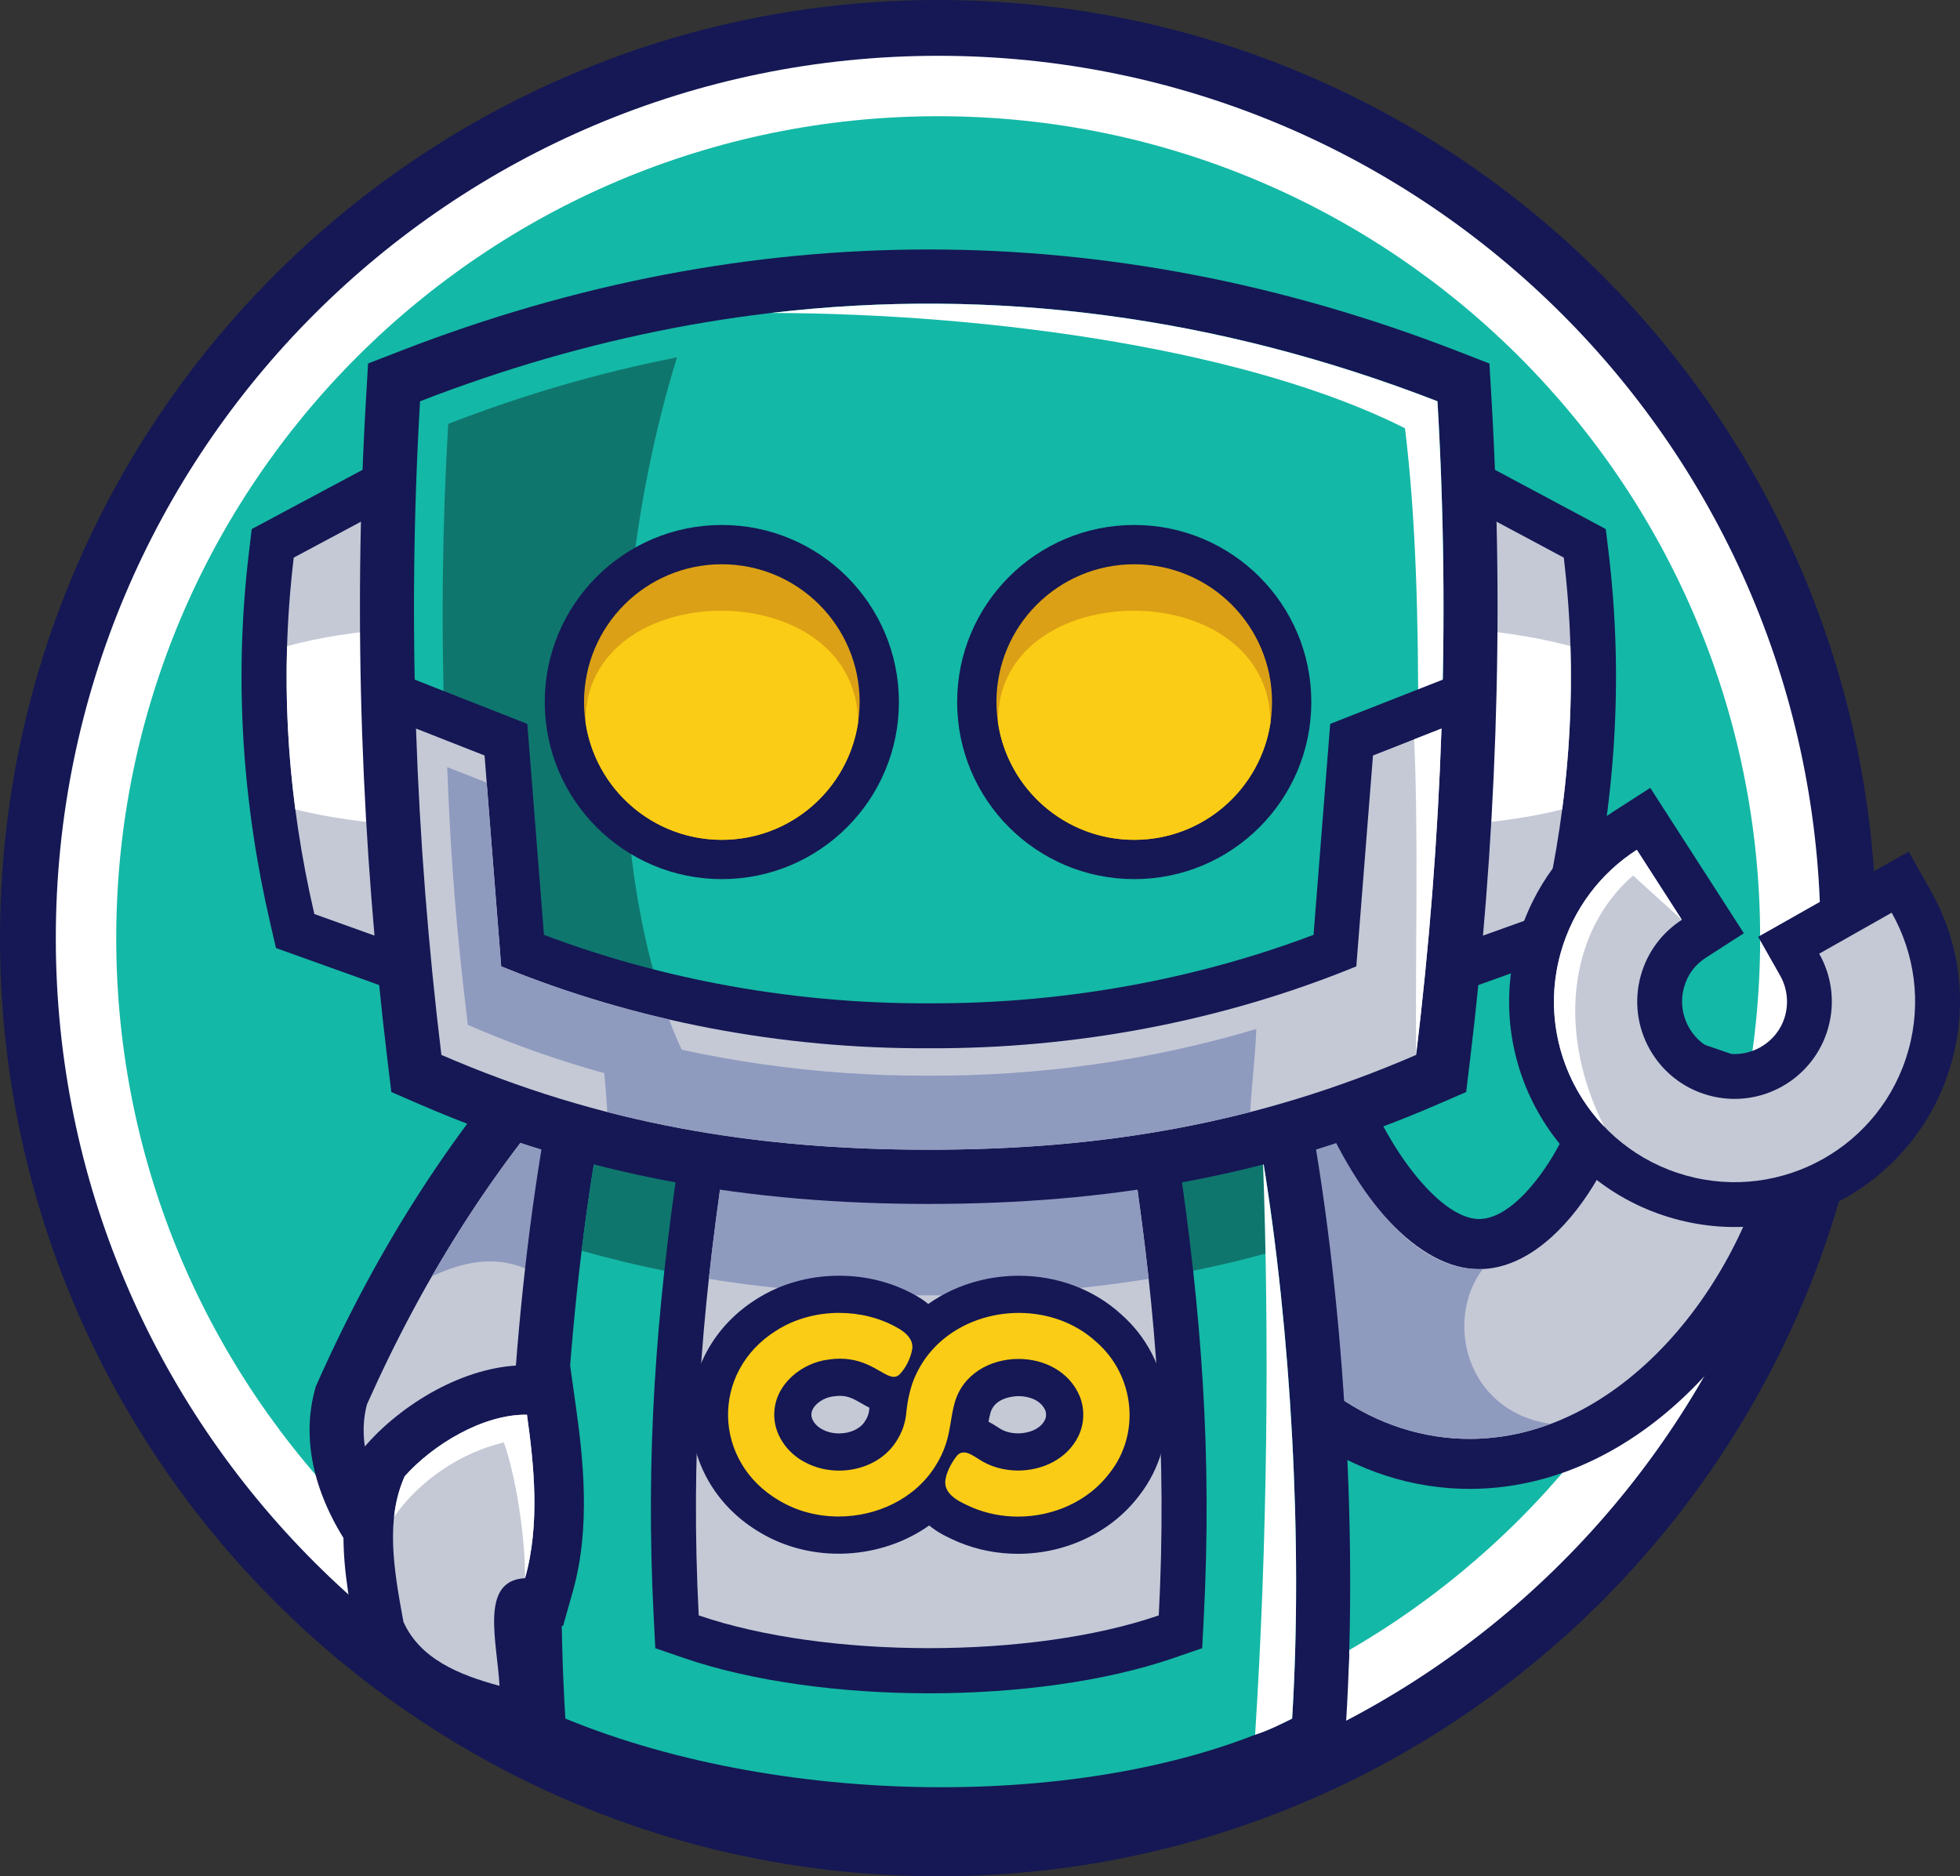
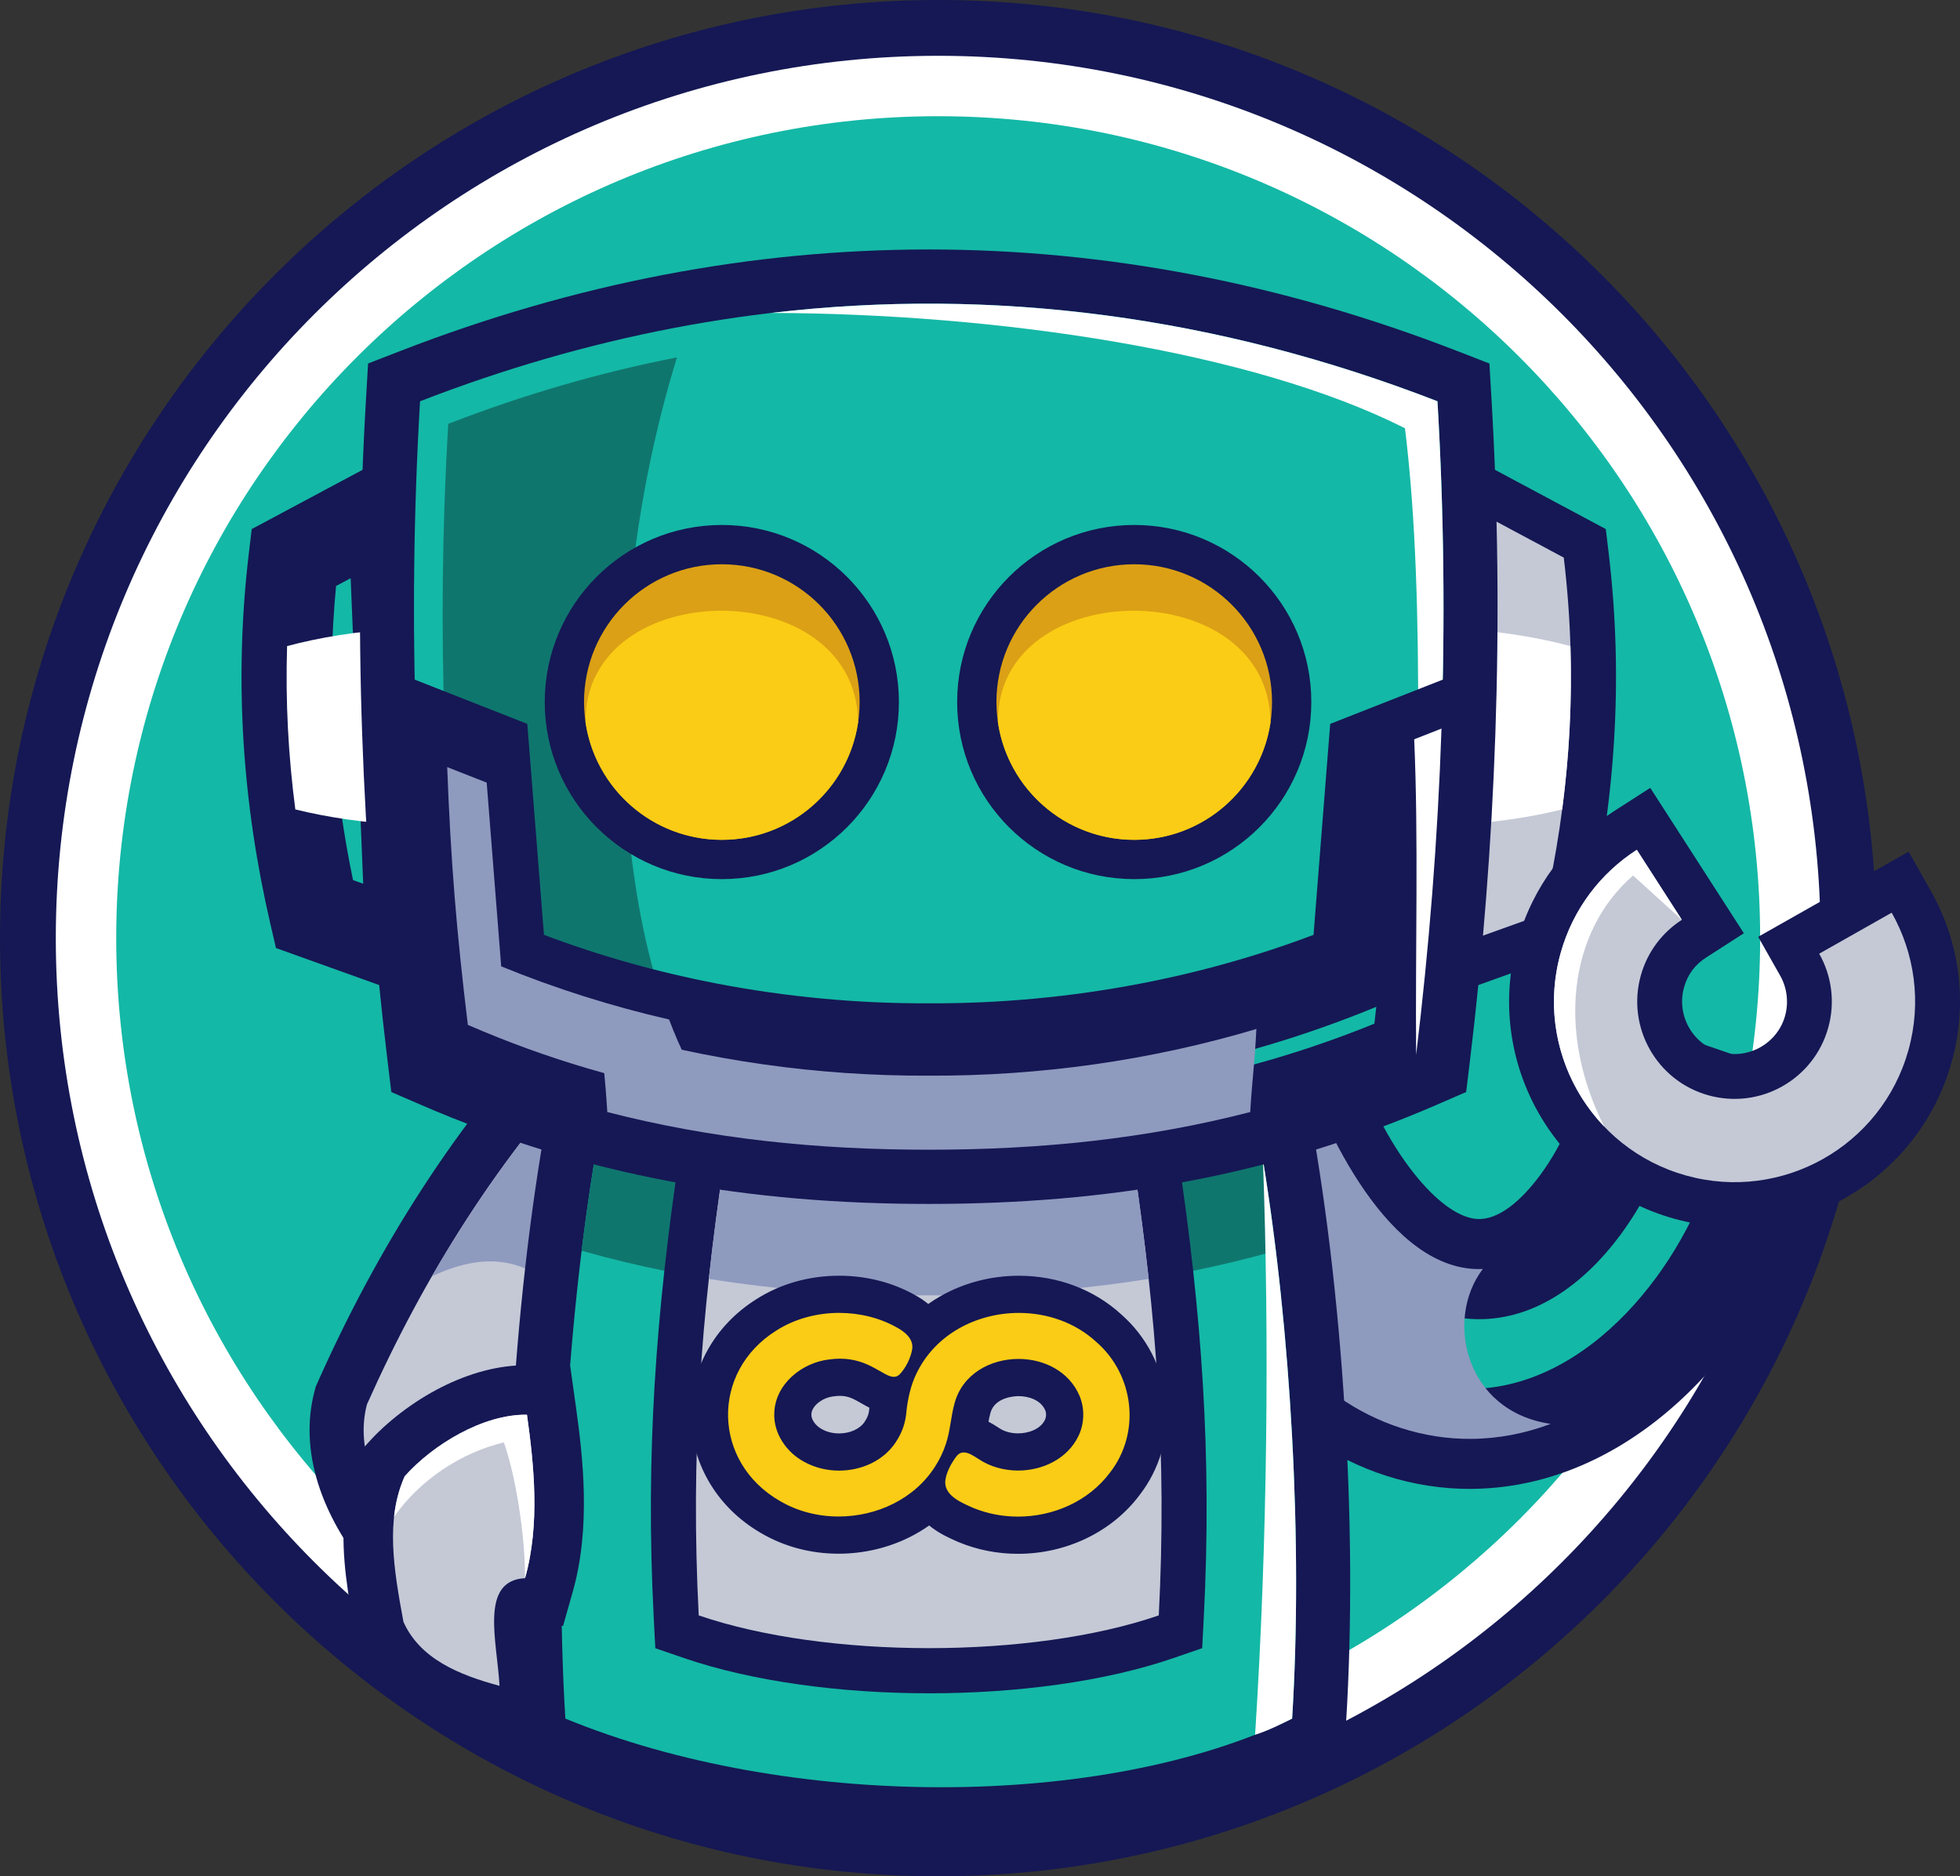
<svg xmlns="http://www.w3.org/2000/svg" id="Layer_2" viewBox="0 0 1792.96 1716.48">
  <rect x="0" y="0" width="1792.96" height="1716.48" fill="#333333" stroke="none" />
  <g id="logo">
    <path d="M858.23,0c473.99,0,858.23,384.25,858.23,858.24s-384.25,858.24-858.23,858.24S0,1332.24,0,858.24,384.24,0,858.23,0h0Z" style="fill:#151854; fill-rule:evenodd;" />
    <path d="M858.23,51.05c445.8,0,807.18,361.39,807.18,807.19s-361.38,807.19-807.18,807.19S51.05,1304.04,51.05,858.24,412.43,51.05,858.23,51.05h0Z" style="fill:#fff; fill-rule:evenodd;" />
    <path d="M858.23,106.32c415.27,0,751.91,336.65,751.91,751.92s-336.64,751.92-751.91,751.92S106.32,1273.52,106.32,858.24,442.96,106.32,858.23,106.32h0Z" style="fill:#14b8a6; fill-rule:evenodd;" />
-     <path d="M1230.25,1575.32c-.16,2.48-.33,4.95-.49,7.42-1.4.72-2.79,1.43-4.19,2.14-3.79,1.92-7.6,3.82-11.43,5.68-2.1,1.03-4.22,2.04-6.33,3.05-3.98,1.9-7.98,3.77-12,5.6-1.99.91-3.99,1.81-5.99,2.7-4.17,1.86-8.35,3.7-12.56,5.49-1.87.8-3.75,1.58-5.63,2.36-4.37,1.83-8.75,3.63-13.15,5.38-1.68.67-3.37,1.31-5.06,1.97-4.45,1.73-8.92,3.44-13.41,5.09-1.63.61-3.28,1.19-4.92,1.79-4.48,1.62-8.96,3.2-13.48,4.75-1.62.55-3.24,1.1-4.87,1.64-4.64,1.55-9.29,3.06-13.96,4.53-1.45.46-2.9.91-4.36,1.36l-.53.16c-18.69,3.12-38.08,6.33-57.44,9.54-32.39,5.37-64.89,10.76-101.43,16.97l.65,5.32c-5.97.59-11.95,1.13-17.96,1.59-.77.06-1.55.12-2.32.17-6.21.46-12.43.86-18.67,1.18-.61.03-1.23.05-1.84.09-6.43.32-12.88.57-19.35.73l-1.04.02c-6.73.17-13.48.26-20.26.26-5.97,0-11.93-.07-17.87-.2l-5.37-44.18-5.66-46.56,46.53-8.05c39.3-6.79,93.92-15.86,148.73-24.95,45.49-7.54,90.77-15.06,147.96-24.95l61.72-10.68-4,62.58h0Z" style="fill:#151854;" />
    <path d="M1180.86,1572.22c-.75,11.69-1.6,23.27-2.56,34.73l-1.05.44c-1.87.8-3.75,1.58-5.63,2.36-4.37,1.83-8.75,3.63-13.15,5.38-1.68.67-3.37,1.31-5.06,1.97-4.45,1.73-8.92,3.44-13.41,5.09-1.63.61-3.28,1.19-4.92,1.79-4.48,1.62-8.96,3.2-13.48,4.75-1.62.55-3.24,1.1-4.87,1.64-4.64,1.55-9.29,3.06-13.96,4.53-1.45.46-2.9.91-4.36,1.36-4.96,1.54-9.94,3.01-14.95,4.45-1.14.32-2.27.67-3.41.99-5.31,1.5-10.66,2.94-16.01,4.33-1.21.31-2.41.64-3.62.95-5.38,1.37-10.78,2.68-16.19,3.95-1.18.28-2.36.56-3.54.83-5.45,1.24-10.92,2.43-16.41,3.57-1.16.24-2.32.48-3.48.72-5.53,1.12-11.09,2.18-16.66,3.19-1.14.21-2.29.42-3.43.62-5.6.99-11.22,1.92-16.86,2.79l-3.38.52c-5.72.86-11.47,1.67-17.23,2.41l-3.01.38c-5.87.73-11.76,1.41-17.66,2.02-.92.09-1.84.18-2.76.28-6.01.6-12.05,1.13-18.1,1.6-.77.06-1.55.12-2.32.17-6.21.46-12.43.86-18.67,1.18-.61.03-1.23.05-1.84.09-2.89.14-5.79.27-8.68.39l-6.03-49.57c96.1-16.63,200.6-33.27,296.69-49.9h0Z" style="fill:#35b0f2; fill-rule:evenodd;" />
    <path d="M1180.87,1572.23c-.75,11.69-1.6,23.27-2.56,34.72l-1.05.45c-1.87.8-3.75,1.58-5.63,2.36-4.37,1.83-8.75,3.63-13.15,5.38-1.68.67-3.37,1.31-5.06,1.97-4.45,1.73-8.92,3.44-13.41,5.09-1.63.61-3.28,1.19-4.92,1.79-4.48,1.62-8.96,3.2-13.48,4.75-1.62.55-3.24,1.1-4.87,1.64-4.64,1.55-9.29,3.06-13.96,4.53-1.45.46-2.9.91-4.36,1.36-4.96,1.54-9.94,3.01-14.95,4.45-1.14.32-2.27.67-3.41.99-5.31,1.5-10.66,2.94-16.01,4.33-1.21.31-2.41.64-3.62.95-5.38,1.37-10.78,2.68-16.19,3.95-1.18.28-2.36.56-3.54.83-5.45,1.24-10.92,2.43-16.41,3.57-1.16.24-2.32.48-3.48.72-5.53,1.12-11.09,2.18-16.66,3.19-1.14.21-2.29.42-3.43.62-5.6.99-11.22,1.92-16.86,2.79l-3.38.52c-5.72.86-11.47,1.67-17.23,2.41l-3.01.38c-5.87.73-11.76,1.41-17.66,2.02-.92.09-1.84.18-2.76.28-6.01.6-12.05,1.13-18.1,1.6-.77.06-1.55.12-2.32.17-6.21.46-12.43.86-18.67,1.18-.61.03-1.23.05-1.84.09-2.89.14-5.79.27-8.69.39l-6.03-49.57c96.09-16.63,200.6-33.27,296.7-49.9h0Z" style="fill:#177cd4; fill-rule:evenodd;" />
    <path d="M1180.87,1572.23c-.75,11.69-1.61,23.27-2.56,34.72l-1.05.45c-1.87.8-3.75,1.58-5.63,2.36-4.37,1.83-8.75,3.63-13.15,5.38-1.68.67-3.37,1.31-5.06,1.97-2.51.97-5.02,1.94-7.53,2.9,1.01-14.04,1.97-28.14,2.85-42.27,10.8-1.84,21.52-3.68,32.13-5.51h0Z" style="fill:#fff; fill-rule:evenodd;" />
    <path d="M1359.34,425.41l90.53,48.4,19.07,10.2,2.55,21.27c7.07,58.97,8.45,116.81,4.92,173.62-3.53,56.72-11.97,112.14-24.56,166.47l-5.09,21.92-21.22,7.61-88.35,31.7-57.54,20.65,2.51-60.99,16.66-406.15,2.69-65.61,57.83,30.91h0ZM1391.79,536.09l-13.36-7.14-11.47,279.54,9.32-3.34c8.97-43.08,15.06-86.75,17.82-131.09,2.8-45.03,2.18-90.99-2.31-137.97h0Z" style="fill:#151854;" />
    <path d="M1339.97,461.72c30.18,16.13,60.35,32.27,90.53,48.4,13.58,113.35,5.38,221.59-18.84,326.05-29.45,10.57-58.9,21.13-88.35,31.7l16.66-406.15h0Z" style="fill:#c5c9d6; fill-rule:evenodd;" />
    <path d="M1436.59,591.06c1.57,50.77-1.13,100.53-7.54,149.42-29.75,7.38-64.1,12.39-101.11,14.32l7.36-179.59c37.34,2.38,71.79,7.92,101.28,15.85h0Z" style="fill:#fff; fill-rule:evenodd;" />
    <path d="M320.78,528.95l-13.35,7.13c-4.5,46.98-5.12,92.95-2.32,137.97,2.75,44.35,8.85,88.01,17.82,131.09l9.31,3.34-11.47-279.54h0ZM249.35,473.81l90.53-48.4,57.83-30.91,2.69,65.61,16.66,406.15,2.5,60.99-57.54-20.65-88.35-31.7-21.22-7.61-5.08-21.92c-12.59-54.32-21.03-109.75-24.56-166.47-3.54-56.81-2.14-114.64,4.92-173.62l2.54-21.27,19.08-10.2h0Z" style="fill:#151854;" />
-     <path d="M359.24,461.72c-30.17,16.13-60.35,32.27-90.53,48.4-13.58,113.35-5.38,221.59,18.84,326.05,29.45,10.57,58.9,21.13,88.34,31.7l-16.66-406.15h0Z" style="fill:#c5c9d6; fill-rule:evenodd;" />
    <path d="M262.62,591.06c-1.57,50.77,1.13,100.53,7.54,149.42,29.75,7.38,64.11,12.39,101.11,14.32l-7.37-179.59c-37.34,2.38-71.79,7.92-101.28,15.85h0Z" style="fill:#fff; fill-rule:evenodd;" />
    <path d="M758.62,1666.27l.4-3.31c-36.55-6.21-69.03-11.61-101.43-16.97l-14.45-2.4c-2.25-.61-4.5-1.24-6.75-1.87-1.14-.33-2.28-.66-3.41-.99-5-1.44-9.99-2.91-14.95-4.45-1.45-.45-2.91-.9-4.35-1.36-4.67-1.47-9.33-2.98-13.96-4.53-1.63-.54-3.25-1.09-4.87-1.64-4.52-1.55-9-3.13-13.48-4.75-1.64-.59-3.28-1.18-4.91-1.79-4.49-1.66-8.96-3.36-13.41-5.09-1.69-.66-3.38-1.31-5.06-1.97-4.4-1.75-8.79-3.55-13.15-5.38-1.88-.78-3.76-1.56-5.63-2.36-4.2-1.79-8.37-3.62-12.53-5.48-2.01-.9-4.02-1.8-6.02-2.71-4.01-1.83-8.01-3.7-11.99-5.6-2.12-1.01-4.23-2.02-6.34-3.05-3.83-1.86-7.64-3.76-11.43-5.68-2.23-1.13-4.45-2.28-6.67-3.42-3.64-1.89-7.27-3.8-10.88-5.74-1.91-1.03-3.81-2.06-5.71-3.1l-3.84-59.88,61.73,10.68c57.15,9.89,102.48,17.41,147.96,24.95,54.8,9.08,109.47,18.16,148.73,24.95l46.52,8.05-5.66,46.56-5.4,44.38c-6.59,0-13.15-.09-19.71-.26l-1.04-.02c-6.47-.17-12.92-.42-19.35-.73l-1.84-.09c-6.24-.32-12.47-.72-18.68-1.18-.77-.06-1.55-.11-2.32-.17-6.05-.46-12.08-1-18.1-1.6-.92-.09-1.84-.18-2.76-.28-5.1-.53-10.19-1.1-15.26-1.72h0Z" style="fill:#151854;" />
    <path d="M517.18,1572.22c.57,8.82,1.2,17.57,1.88,26.26l1.59.73c2,.91,4.01,1.81,6.02,2.71,4.16,1.86,8.33,3.69,12.53,5.48,1.87.8,3.75,1.58,5.63,2.36,4.37,1.82,8.75,3.63,13.15,5.38,1.68.67,3.37,1.31,5.06,1.97,4.45,1.73,8.92,3.44,13.41,5.09,1.63.61,3.28,1.19,4.91,1.79,4.48,1.62,8.96,3.2,13.48,4.75,1.62.55,3.24,1.1,4.87,1.64,4.64,1.55,9.29,3.06,13.96,4.53,1.45.46,2.9.91,4.35,1.36,4.96,1.54,9.94,3.01,14.95,4.45,1.13.33,2.27.66,3.41.99,5.31,1.5,10.65,2.94,16.01,4.33,1.21.31,2.41.63,3.62.95,5.38,1.37,10.77,2.68,16.19,3.95,1.18.28,2.36.56,3.54.83,5.45,1.24,10.92,2.43,16.42,3.57,1.16.24,2.32.48,3.48.72,5.53,1.12,11.09,2.18,16.66,3.19,1.14.21,2.29.42,3.43.62,5.6.99,11.22,1.92,16.86,2.79l3.37.52c5.72.86,11.47,1.67,17.23,2.41l3.02.38c5.87.73,11.75,1.41,17.66,2.02.92.09,1.84.18,2.76.28,6.01.6,12.05,1.14,18.1,1.6.77.06,1.55.12,2.32.17,3.63.27,7.26.52,10.9.74l5.92-48.66c-96.1-16.63-200.6-33.27-296.7-49.9h0Z" style="fill:#35b0f2; fill-rule:evenodd;" />
    <path d="M517.18,1572.23c.57,8.82,1.19,17.56,1.87,26.25l1.6.73c2,.91,4.01,1.81,6.02,2.71,4.16,1.86,8.33,3.69,12.53,5.48,1.87.8,3.75,1.58,5.63,2.36,4.37,1.82,8.75,3.63,13.15,5.38,1.68.67,3.37,1.31,5.06,1.97,4.45,1.73,8.92,3.44,13.41,5.09,1.63.61,3.28,1.19,4.91,1.79,4.48,1.62,8.96,3.2,13.48,4.75,1.62.55,3.24,1.1,4.87,1.64,4.64,1.55,9.29,3.06,13.96,4.53,1.45.46,2.9.91,4.35,1.36,4.96,1.54,9.94,3.01,14.95,4.45,1.13.33,2.27.66,3.41.99,5.31,1.5,10.65,2.94,16.01,4.33,1.21.31,2.41.63,3.62.95,5.38,1.37,10.77,2.68,16.19,3.95,1.18.28,2.36.56,3.54.83,5.45,1.24,10.92,2.43,16.42,3.57,1.16.24,2.32.48,3.48.72,5.53,1.12,11.09,2.18,16.66,3.19,1.14.21,2.29.42,3.43.62,5.6.99,11.22,1.92,16.86,2.79l3.37.52c5.72.86,11.47,1.67,17.23,2.41l3.02.38c5.87.73,11.75,1.41,17.66,2.02.92.09,1.84.18,2.76.28,6.01.6,12.05,1.14,18.1,1.6.77.06,1.55.12,2.32.17,3.63.27,7.26.52,10.9.74l5.92-48.66c-96.1-16.63-200.6-33.27-296.7-49.9h0Z" style="fill:#177cd4; fill-rule:evenodd;" />
    <path d="M588.3,1116.63l-46.26-74.76c-26.54,31.96-50.85,65.25-73.18,99.69-32.88,50.72-61.26,103.82-86.01,158.79-4.05,21.65,8.35,48.49,29.39,74.16,19.28,23.52,44.89,44.81,72.62,60.81,15.48-46.54,30.98-95.14,46.48-143.71,18.92-59.33,37.86-118.67,56.97-174.98h0ZM591.2,933.58l93.4,150.95,12.3,19.88-7.65,22.15c-21.22,61.44-42.52,128.17-63.8,194.88-21.43,67.19-42.88,134.39-64.58,197.21l-15.96,46.19-46.2-15.4c-61.11-20.37-122.26-62.74-162.78-112.17-41.13-50.19-62.91-109.14-48.08-165.08l.96-3.61,1.75-3.94c27.25-61.15,58.71-120.3,95.41-176.91,36.62-56.5,78.72-110.69,127.38-162.09l44.1-46.59,33.75,54.53h0Z" style="fill:#151854;" />
    <path d="M642.58,1110.48c-31.14-50.32-62.27-100.63-93.41-150.95-92.52,97.74-161,207.49-213.49,325.25-21.82,82.26,78.56,184.49,178.52,217.8,42.92-124.27,85.46-267.82,128.38-392.09h0Z" style="fill:#c5c9d6; fill-rule:evenodd;" />
    <path d="M642.58,1110.48c-31.14-50.32-62.26-100.64-93.4-150.95-61.08,64.52-111.67,134.27-154.11,208.1,97.29-45.5,126.22,33.31,186.07,80.35-.33-.79,54.59-117.64,61.45-137.5h0Z" style="fill:#8f9abf; fill-rule:evenodd;" />
    <path d="M1447.77,985.56c.3-2.16.51-4.25.62-6.23l3.52-60.63,57.29,19.91c7.42,2.57,28.48,9.75,64.46,22.1,8.76,3.01,18.92,6.51,65.44,22.67l36.42,12.67-6.29,37.92c-13.74,82.87-55.62,168.45-115.51,230.81-55.66,57.95-127.29,96.74-207.78,97.3-53.34.37-104.65-16.65-147.67-46.67-42.76-29.85-77.32-72.43-97.43-123.37l-5.12-12.95,2.96-13.6,45.42-208.61,35.92-164.99,52.52,160.5c16.98,51.9,38.15,92.37,60.68,120.75,20.15,25.37,39.53,39.56,55.67,41.79h.18c.72.1,1.5.17,2.28.22,19.32,1.13,40-16.47,57.34-39.85,21.17-28.55,35.5-63.62,39.09-89.73h0ZM1527.75,1041.96c-10,29.67-25.71,61.14-45.52,87.86-34.02,45.89-81.09,80.04-136.26,76.8-3.1-.18-6.26-.49-9.45-.93v-.03c-39.61-5.5-79.87-31.19-115.04-75.49-5.53-6.96-10.98-14.44-16.32-22.4l-13.64,62.66c13.8,28.76,34.44,52.75,59.13,69.99,27.8,19.41,60.81,30.4,94.94,30.17,53.18-.37,102.44-28.02,142.12-69.32,38.28-39.85,67.22-91.7,82.6-144.69l-26.41-9.06-16.14-5.56h0Z" style="fill:#151854;" />
-     <path d="M1494.12,981.84c-3.85,65.69-70.3,189.63-151.34,178.48-53.87-7.41-114.92-74.79-153.85-193.76l-45.41,208.61c33.61,85.1,114.72,141.78,202.24,141.17,141.98-1,255.04-149.71,278.26-289.73-40.27-13.99-89.63-30.78-129.91-44.78h0Z" style="fill:#c5c9d6; fill-rule:evenodd;" />
    <path d="M1356.44,1160.92c-85.51,3.82-146.15-129.12-167.5-194.36l-45.41,208.62c33.61,85.1,114.72,141.78,202.24,141.16,25.29-.18,49.64-5.06,72.75-13.72-78.73-11.61-96.95-96.02-62.08-141.7h0Z" style="fill:#8f9abf; fill-rule:evenodd;" />
    <path d="M1766.09,814.72c13.35,23.59,22.09,49.71,25.4,76.86,3.15,25.96,1.32,53.1-6.23,80.1-15.36,54.96-51.5,98.45-97.47,124.34-45.88,25.83-101.68,34.15-156.48,18.83-54.94-15.37-98.44-51.5-124.32-97.47-25.83-45.89-34.15-101.69-18.83-156.49,6.95-24.88,18.2-47.42,32.69-67.06,15.02-20.34,33.5-37.54,54.32-50.92l34.44-22.16,22.23,34.52,41.23,64.04,22.17,34.45-34.53,22.22c-5.05,3.25-9.39,7.22-12.71,11.71-3.26,4.42-5.83,9.65-7.48,15.56-3.58,12.79-1.61,25.86,4.46,36.64,6.02,10.7,16.08,19.1,28.71,22.63,12.78,3.57,25.85,1.6,36.64-4.47,10.69-6.02,19.09-16.07,22.62-28.7,1.74-6.23,2.14-12.66,1.38-18.95-.78-6.34-2.77-12.35-5.78-17.68l-20.21-35.7,35.62-20.16,66.3-37.52,35.71-20.21,20.15,35.62h0Z" style="fill:#151854;" />
    <path d="M1730.46,834.96c20.87,36.89,27.62,81.76,15.31,125.81-24.57,87.85-115.69,139.15-203.54,114.59-87.85-24.57-139.15-115.69-114.58-203.54,11.34-40.53,36.84-73.28,69.66-94.39l41.23,64.04c-17.68,11.38-31.43,29.02-37.54,50.86-13.24,47.34,14.4,96.44,61.74,109.67,47.34,13.24,96.43-14.4,109.67-61.74,6.63-23.74,3-47.91-8.25-67.79l66.3-37.51h0Z" style="fill:#c5c9d6; fill-rule:evenodd;" />
    <path d="M1467.53,1030.66c-39.05-40.78-56.19-100.53-39.88-158.85,11.33-40.54,36.84-73.28,69.67-94.39l41.22,64.04c-14.88-13.5-29.77-27-44.65-40.5-59.58,51.66-69.54,144.63-26.35,229.71h0Z" style="fill:#fff; fill-rule:evenodd;" />
    <path d="M847.09,1082.03l-254.2-13.9c-11.5,69.97-20.07,147.94-25,227.18-5.07,81.39-6.33,164.04-3.06,240.71,83.23,25.44,183.7,38.16,284.77,38.16s201.55-12.72,284.77-38.15c3.28-76.68,2.02-159.33-3.05-240.72-4.93-79.25-13.5-157.21-25.01-227.18l-254.2,13.9-2.51.14-2.51-.14h0ZM554.33,966.98l295.27,16.14,295.27-16.14,43-2.35,8.12,42.44c16.06,84,27.86,182.27,34.09,282.44,6.05,96.98,6.87,195.96,1.32,285.62l-.43,6.99c-1.8.93-3.6,1.85-5.41,2.77-233.6,123.85-527.49,116.96-757.92-9.54-5.38-89-4.52-189.75,1.47-285.83,6.24-100.17,18.03-198.44,34.09-282.44l8.11-42.44,43.01,2.35h0Z" style="fill:#151854;" />
    <path d="M849.6,1032.64c-99.26-5.42-198.53-10.85-297.79-16.28-30.95,161.83-45.65,377.89-34.63,555.86,203.49,83.67,491.58,83.79,664.84,0,11.02-177.96-3.68-394.03-34.63-555.86-99.26,5.42-198.53,10.85-297.79,16.28h0Z" style="fill:#14b8a6; fill-rule:evenodd;" />
    <path d="M849.6,1032.64c-99.26-5.42-198.53-10.85-297.79-16.28-7.61,39.79-14.23,82.87-19.74,127.85,102.44,29.08,206,40.83,317.53,40.83s215.09-11.76,317.53-40.83c-5.5-44.98-12.12-88.06-19.74-127.85-99.26,5.42-198.52,10.85-297.79,16.28h0Z" style="fill:#0f766e; fill-rule:evenodd;" />
    <path d="M697.97,1105.27c-7.73,56.32-13.48,110.84-16.78,165.54-3.47,57.32-4.34,115.2-2.13,175.93,49.68,13.13,110.03,19.73,170.79,19.73s120.75-6.56,170.3-19.7c2.21-60.74,1.34-118.63-2.13-175.96-3.3-54.69-9.04-109.21-16.78-165.54h-303.26ZM598.88,1265.96c4.2-69.4,11.96-137.41,22.5-207.98l5.27-35.34h445.89l5.29,35.34c10.54,70.57,18.31,138.57,22.5,207.98,4.18,69.08,4.72,139.13.85,213.95l-1.45,27.89-26.31,9.07c-62.41,21.5-143.27,32.22-223.57,32.22s-161.51-10.77-224.06-32.22l-26.32-9.03-1.44-27.93c-3.88-74.81-3.33-144.86.85-213.95h0Z" style="fill:#151854;" />
    <path d="M662.21,1063.96c-20.85,139.59-30.61,267.6-23.03,413.85,116.2,39.86,304.63,40.04,420.84,0,7.58-146.26-2.17-274.26-23.03-413.85h-374.78Z" style="fill:#c5c9d6; fill-rule:evenodd;" />
    <path d="M662.21,1063.96c-5.37,35.93-10,71.1-13.79,106,65.07,10.51,131.57,15.09,201.18,15.09s136.11-4.58,201.18-15.09c-3.79-34.9-8.42-70.06-13.79-106h-374.78Z" style="fill:#8f9abf; fill-rule:evenodd;" />
    <path d="M1148.14,1586.99c11.52-3.52,24.56-10.06,33.88-14.76,10.03-162.04-1.26-355.67-26.72-511.18,5.97,163.27,4.16,349.3-7.16,525.94h0Z" style="fill:#fff; fill-rule:evenodd;" />
    <path d="M1364.34,364.2c6.07,103.08,7.08,205.31,3.59,306.77-3.52,102.12-11.47,202-23.31,299.9l-3.4,28.14-26.22,11.37c-76.51,33.17-151.88,55.92-228.69,70.34-77.1,14.47-155.1,20.67-236.71,20.67s-159.61-6.2-236.71-20.67c-76.8-14.41-152.17-37.17-228.69-70.34l-26.23-11.37-3.4-28.14c-11.83-97.9-19.78-197.79-23.29-299.9-3.5-101.45-2.48-203.68,3.58-306.77l1.86-31.66,29.71-11.53c159.5-61.86,321.38-92.79,483.13-92.79s323.68,30.94,483.21,92.79l29.71,11.52,1.86,31.67h0ZM1269.17,667.86c3-87.4,2.51-175.99-1.86-265.84-137.91-49.75-277.77-74.65-417.74-74.65s-279.77,24.89-417.66,74.65c-4.38,89.86-4.88,178.44-1.86,265.84,3.01,87.59,9.67,175.21,19.56,262.83,60.23,24.12,120.22,41.3,181.48,52.8,69.87,13.11,141.99,18.73,218.51,18.73s148.63-5.62,218.51-18.73c61.26-11.5,121.25-28.68,181.48-52.8,9.89-87.62,16.56-175.25,19.58-262.83h0Z" style="fill:#151854;" />
    <path d="M1314.96,367.1c12,203.94,4.06,402.91-19.52,597.95-145.62,63.13-287.71,86.75-445.84,86.75s-300.22-23.61-445.84-86.75c-23.58-195.04-31.52-394.01-19.51-597.95,307.05-119.09,623.66-119.06,930.71,0h0Z" style="fill:#14b8a6; fill-rule:evenodd;" />
    <path d="M647.66,1002.64c-74.23-12.4-146.47-33.28-219.7-65.03-21.68-179.35-28.98-362.3-17.94-549.83,69.32-26.88,139.17-47.15,209.28-60.83-77.1,248.85-59.53,549.97,28.37,675.69h0Z" style="fill:#0f766e; fill-rule:evenodd;" />
    <path d="M1314.96,367.1c12,203.94,4.06,402.91-19.51,597.95-1.71-202.43,10.14-407.03-10.21-573.28-140.68-70.92-373.18-104.83-579.74-105.49,203.68-24,408.61,2.94,609.46,80.81h0Z" style="fill:#fff; fill-rule:evenodd;" />
    <path d="M849.6,1093.12c-81.18,0-158.7-6.15-235.19-20.51-76.24-14.31-151.05-36.89-226.95-69.79l-21.86-9.47-2.83-23.45c-6-49.62-11.01-99.7-14.96-150.24-3.82-48.86-6.64-99.46-8.41-151.84l-2.11-62.6,58.27,22.89,62.69,24.64,24.11,9.48,2.04,25.71,13.2,167.29c51.24,19.36,104.53,34.28,159,44.72,63.67,12.19,128.42,18.19,192.84,17.91h.32c64.42.28,129.17-5.72,192.84-17.91,54.46-10.43,107.76-25.36,158.99-44.72l13.2-167.29,2.03-25.71,24.12-9.48,62.69-24.64,58.27-22.89-2.1,62.6c-1.76,52.39-4.59,102.97-8.4,151.84-3.95,50.54-8.96,100.62-14.96,150.24l-2.84,23.45-21.85,9.47c-75.91,32.91-150.71,55.48-226.95,69.79-76.49,14.36-154,20.51-235.19,20.51h0ZM629.58,991.6c70.48,13.23,143.08,18.89,220.03,18.89s149.54-5.66,220.02-18.89c63.33-11.89,125.32-29.81,187.62-55.12.59-5.13,1.16-10.26,1.73-15.4l-2.59,1.06c-63.93,26.19-130.51,45.82-198.28,58.8-68.23,13.07-138.24,19.5-208.49,19.21-70.25.29-140.26-6.14-208.5-19.21-67.77-12.98-134.35-32.61-198.28-58.8l-2.59-1.06,1.73,15.4c62.3,25.3,124.3,43.22,187.62,55.11h0Z" style="fill:#151854;" />
-     <path d="M849.6,1051.8c-158.12,0-300.22-23.61-445.84-86.75-11.91-98.47-19.82-197.94-23.2-298.54l62.7,24.64,15.23,192.91c122.92,50.35,257.07,75.51,391.12,74.93,134.05.57,268.2-24.58,391.12-74.93l15.23-192.91,62.69-24.64c-3.38,100.6-11.29,200.07-23.2,298.54-145.62,63.13-287.71,86.75-445.84,86.75h0Z" style="fill:#c5c9d6; fill-rule:evenodd;" />
    <path d="M409.09,701.77l36.13,14.2,13.26,168.08c49.61,20.32,101.05,36.54,153.58,48.62,10.13,26.94,22.02,50.55,35.6,69.96-74.23-12.4-146.47-33.28-219.69-65.03-10.4-86.02-15.53-148.05-18.88-235.84h0Z" style="fill:#8f9abf; fill-rule:evenodd;" />
    <path d="M1293.67,676.33l24.97-9.81c-3.38,100.6-11.29,200.07-23.2,298.54-.82-97.51,2.25-196.13-1.77-288.73h0Z" style="fill:#fff; fill-rule:evenodd;" />
    <path d="M849.6,1051.8c-103.02,0-199.24-10.03-294.06-34.47-2.08-33.59-3.97-42.22-5.64-75.99,96.68,28.83,198.22,43.14,299.7,42.71,101.48.44,203.02-13.88,299.7-42.71-1.68,33.78-3.56,42.41-5.64,75.99-94.82,24.45-191.03,34.47-294.06,34.47h0Z" style="fill:#8f9abf; fill-rule:evenodd;" />
    <path d="M441.64,1406.82c1.66-12.63,2.15-25.57,1.89-38.43-.12-5.77-.39-11.59-.78-17.42-12.66,6.67-24.33,15.34-33.53,24.41-3.71,11.26-4.77,23.61-4.3,36.78.43,12.09,2.14,25.25,4.41,39.07,4.14-19.53,13.6-35.31,32.31-44.41h0ZM534.06,1366.62c.59,29.68-1.81,60.16-10.08,89.4l-8.88,31.37-32.66,1.64c-12.5.63,15.01-.28,15.04.29.31,6.12,1.29,14.76,2.25,23.29.98,8.76,1.96,17.44,2.49,27.32l2.77,51.92-2.66-1.29c-3.83-1.86-7.64-3.76-11.43-5.68-2.23-1.13-4.45-2.28-6.67-3.42-3.64-1.89-7.27-3.8-10.88-5.74-2.33-1.26-4.65-2.53-6.97-3.8-3.37-1.86-6.73-3.73-10.07-5.63-2.53-1.44-5.04-2.89-7.56-4.36-2.51-1.46-5.01-2.95-7.51-4.44-3.29-1.96-6.56-3.95-9.81-5.96-2.04-1.26-4.06-2.53-6.09-3.8-3.71-2.34-7.41-4.7-11.08-7.09-1.67-1.09-3.33-2.19-4.99-3.28-3.98-2.64-7.94-5.31-11.87-8.01-1.43-.99-2.86-1.97-4.28-2.97-4.12-2.87-8.21-5.78-12.27-8.73-1.26-.91-2.51-1.82-3.76-2.74-4.25-3.12-8.46-6.28-12.65-9.48-1.05-.8-2.1-1.6-3.14-2.41-4.37-3.37-8.71-6.79-13.01-10.26-.85-.69-1.71-1.37-2.56-2.06-4.53-3.67-9.01-7.4-13.46-11.17-.62-.52-1.23-1.03-1.84-1.55-3.33-2.85-6.64-5.71-9.93-8.61-3.06-18.13-5.46-35.99-6.11-54.02-1.03-28.7,2.42-56.34,14.26-83.04l2.93-6.6,4.7-5.29c17.16-19.31,41.45-38.24,67.89-51.56,24.64-12.41,51.89-20.29,78.44-19.9l38.99.59,5.39,38.47c3.32,23.73,6.51,50.22,7.08,78.6h0Z" style="fill:#151854;" />
    <path d="M480.31,1443.77c13.94-49.31,8.09-104.22,1.75-149.54-40.08-.6-86.13,27.38-111.89,56.37-17.59,39.64-10.11,84.41-1.11,133.1,14.98,33.54,50.14,48.43,87.88,58.54-2.17-40.58-18.51-96.37,23.36-98.47h0Z" style="fill:#c5c9d6; fill-rule:evenodd;" />
    <path d="M480.31,1443.76c13.94-49.31,8.09-104.22,1.75-149.54-40.07-.6-86.13,27.38-111.89,56.37-5.28,11.9-8.3,24.25-9.7,37.04,23.18-33.24,60.75-58.59,100.46-68.07,10.71,30.18,19.53,84.79,19.37,124.2h0Z" style="fill:#fff; fill-rule:evenodd;" />
    <path d="M660.31,480.26c89.46,0,161.99,72.52,161.99,161.99s-72.53,162-161.99,162-161.99-72.53-161.99-162,72.52-161.99,161.99-161.99h0Z" style="fill:#151854; fill-rule:evenodd;" />
    <path d="M660.31,516.21c69.62,0,126.05,56.43,126.05,126.04s-56.43,126.05-126.05,126.05-126.05-56.44-126.05-126.05,56.43-126.04,126.05-126.04h0Z" style="fill:#dba015; fill-rule:evenodd;" />
    <path d="M784.99,660.85c-8.99,60.8-61.38,107.46-124.68,107.46s-115.7-46.66-124.68-107.46c-1.39-135.35,247.94-137.02,249.36,0h0Z" style="fill:#facc15; fill-rule:evenodd;" />
    <path d="M1037.57,480.26c89.47,0,161.99,72.52,161.99,161.99s-72.52,162-161.99,162-161.99-72.53-161.99-162,72.52-161.99,161.99-161.99h0Z" style="fill:#151854; fill-rule:evenodd;" />
    <path d="M1037.57,516.21c69.62,0,126.05,56.43,126.05,126.04s-56.43,126.05-126.05,126.05-126.05-56.44-126.05-126.05,56.43-126.04,126.05-126.04h0Z" style="fill:#dba015; fill-rule:evenodd;" />
    <path d="M1162.25,660.85c-8.99,60.8-61.38,107.46-124.68,107.46s-115.7-46.66-124.68-107.46c-1.39-135.35,247.94-137.02,249.36,0h0Z" style="fill:#facc15; fill-rule:evenodd;" />
    <path d="M931.24,1404.46c-16.65,0-32.68-3.14-47.64-9.32l-.22-.09-1.65-.73c-8.67-3.84-22.81-10.12-29.85-22.21-21.98,20.33-52.49,32.27-84.77,32.27-22.43,0-44-5.74-62.39-16.59-34.21-19.7-55.05-53.97-55.75-91.69-.69-37.52,18.74-72.34,51.99-93.17,19-12.16,42.7-18.85,66.76-18.85,21.82,0,42.83,5.32,60.75,15.38,4.93,2.64,13.52,8.19,18.74,16.88,6.46-6.01,13.69-11.31,21.59-15.8,18.91-10.75,40.78-16.43,63.23-16.43,31.31,0,60.53,11.01,82.29,30.99,20.01,17.54,32.58,41.82,35.39,68.4,2.84,26.86-4.61,53.21-20.99,74.23-22.06,29.27-58.48,46.74-97.47,46.74h0ZM768.36,1259.97c-2.42,0-4.95.19-7.52.55l-.44.06c-16.36,1.89-34.44,14.8-35.1,32.37v.27c-.61,11.17,7.06,23.2,18.65,29.27l.29.16c6.82,3.74,14.88,5.71,23.3,5.71,15.79,0,30.23-7.04,37.69-18.36,4.31-6.51,6.47-12.79,7.02-20.42l.02-.27.03-.27c.29-2.78.86-7.29,1.92-12.65-6.57-.87-12.18-4.1-17.64-7.25-7.81-4.5-15.88-9.16-28.21-9.16ZM885.03,1311.96c7.54.96,13.67,4.88,18.31,7.85l1.1.7.19.12c7.34,4.94,16.82,7.66,26.69,7.66,21.47,0,34.65-11.28,39.81-21.83,3.41-6.98,3.68-15.77.7-22.93-7.4-17.2-25.59-23.33-40.15-23.33-25.56,0-38.67,15.14-42.12,28.11l-.06.21c-1.28,4.58-2.11,9.6-3,14.93-.46,2.79-.93,5.63-1.48,8.49Z" style="fill:#facc15;" />
    <path d="M767.73,1201.08c18.43,0,36.85,4.42,52.58,13.29,7.5,3.99,15.55,10.58,14.16,19.89-1.42,8.42-6.07,17.52-11.71,23.27-1.64,1.45-3.32,2.06-5.13,2.06-9.47,0-22.37-16.63-49.26-16.63-3.11,0-6.41.22-9.91.72-24.87,2.87-49.15,22.39-50.15,48.62-1.02,18.98,11.31,36.64,27.76,45.25,9.53,5.22,20.5,7.81,31.48,7.81,20.27,0,40.56-8.8,51.89-26.02,6.22-9.38,9.05-18.5,9.78-28.56,1.09-10.47,3.97-23.85,8.97-33.86,17.28-36.53,55.53-55.82,93.87-55.82,25.67,0,51.37,8.65,70.84,26.57l.15.13c34.63,30.28,40.68,83.12,12.19,119.56-19.68,26.2-51.77,40.08-83.98,40.08-14.03,0-28.09-2.64-41.15-8.03-10.1-4.51-25.28-10.63-25.45-23.13.16-8.14,5.58-17.74,9.92-23.5,2.08-2.94,4.5-4.04,7.06-4.04,4.49,0,9.38,3.37,13.52,6,10.52,7.08,23.35,10.56,36.19,10.56,22.47,0,44.96-10.67,55.09-31.36,5.6-11.45,6.01-25.28,1.08-37.04-9.68-22.61-32.74-33.71-55.81-33.71-25.69,0-51.37,13.77-58.55,40.74-3.34,11.93-3.84,24.66-7.69,36.41-2.35,7.41-5.72,14.53-9.96,21.11-18.94,30-53.67,45.89-88.37,45.89-18.79,0-37.57-4.66-53.82-14.27-61.56-35.38-63.51-118.1-3.22-155.8,16.84-10.8,37.26-16.21,57.66-16.21M767.73,1167.07h0c-27.63,0-53.85,7.43-75.85,21.48-38.32,24.03-60.71,64.34-59.91,107.86.81,43.71,24.8,83.35,64.18,106.07,20.99,12.37,45.52,18.9,70.95,18.9,22.8,0,45.4-5.29,65.35-15.31,6.16-3.09,12.02-6.61,17.55-10.53.77.64,1.56,1.27,2.39,1.9,7.86,5.95,16.28,9.69,22.43,12.42l1.39.62.44.2.44.18c17.04,7.04,35.25,10.62,54.14,10.62,44.26,0,85.71-19.96,110.98-53.4,19.04-24.49,27.71-55.15,24.41-86.37-3.25-30.77-17.79-58.91-40.93-79.26-24.89-22.8-58.14-35.35-93.66-35.35-25.4,0-50.17,6.45-71.64,18.66-3.89,2.21-7.65,4.6-11.25,7.15-3.69-3.07-7.86-5.86-12.49-8.35-20.43-11.43-44.25-17.48-68.93-17.48h0ZM767.53,1311.34c-5.5,0-10.87-1.29-15.13-3.62l-.29-.16-.29-.15c-5.61-2.93-9.81-8.77-9.57-13.29v-.27s.02-.27.02-.27c.28-7.26,9.84-14.94,20.06-16.12l.44-.05.44-.06c1.79-.25,3.52-.38,5.14-.38,7.78,0,12.79,2.89,19.72,6.88,2.24,1.29,4.64,2.67,7.24,3.98l-.04.51c-.34,4.73-1.52,8.15-4.2,12.19l-.03.05-.03.05c-4.35,6.6-13.35,10.71-23.48,10.71h0ZM904.25,1300.6c.49-2.73,1.01-5.27,1.63-7.48l.06-.21.06-.21c4.01-15.04,23.48-15.48,25.68-15.48,9.11,0,20.31,3.4,24.48,12.94,1.09,2.69.96,6.23-.32,8.85-4.43,9.06-15.99,12.28-24.53,12.28-6.52,0-12.63-1.69-17.2-4.77l-.37-.25-.38-.24-.86-.55c-2.23-1.43-5-3.2-8.26-4.89h0Z" style="fill:#151854;" />
  </g>
</svg>